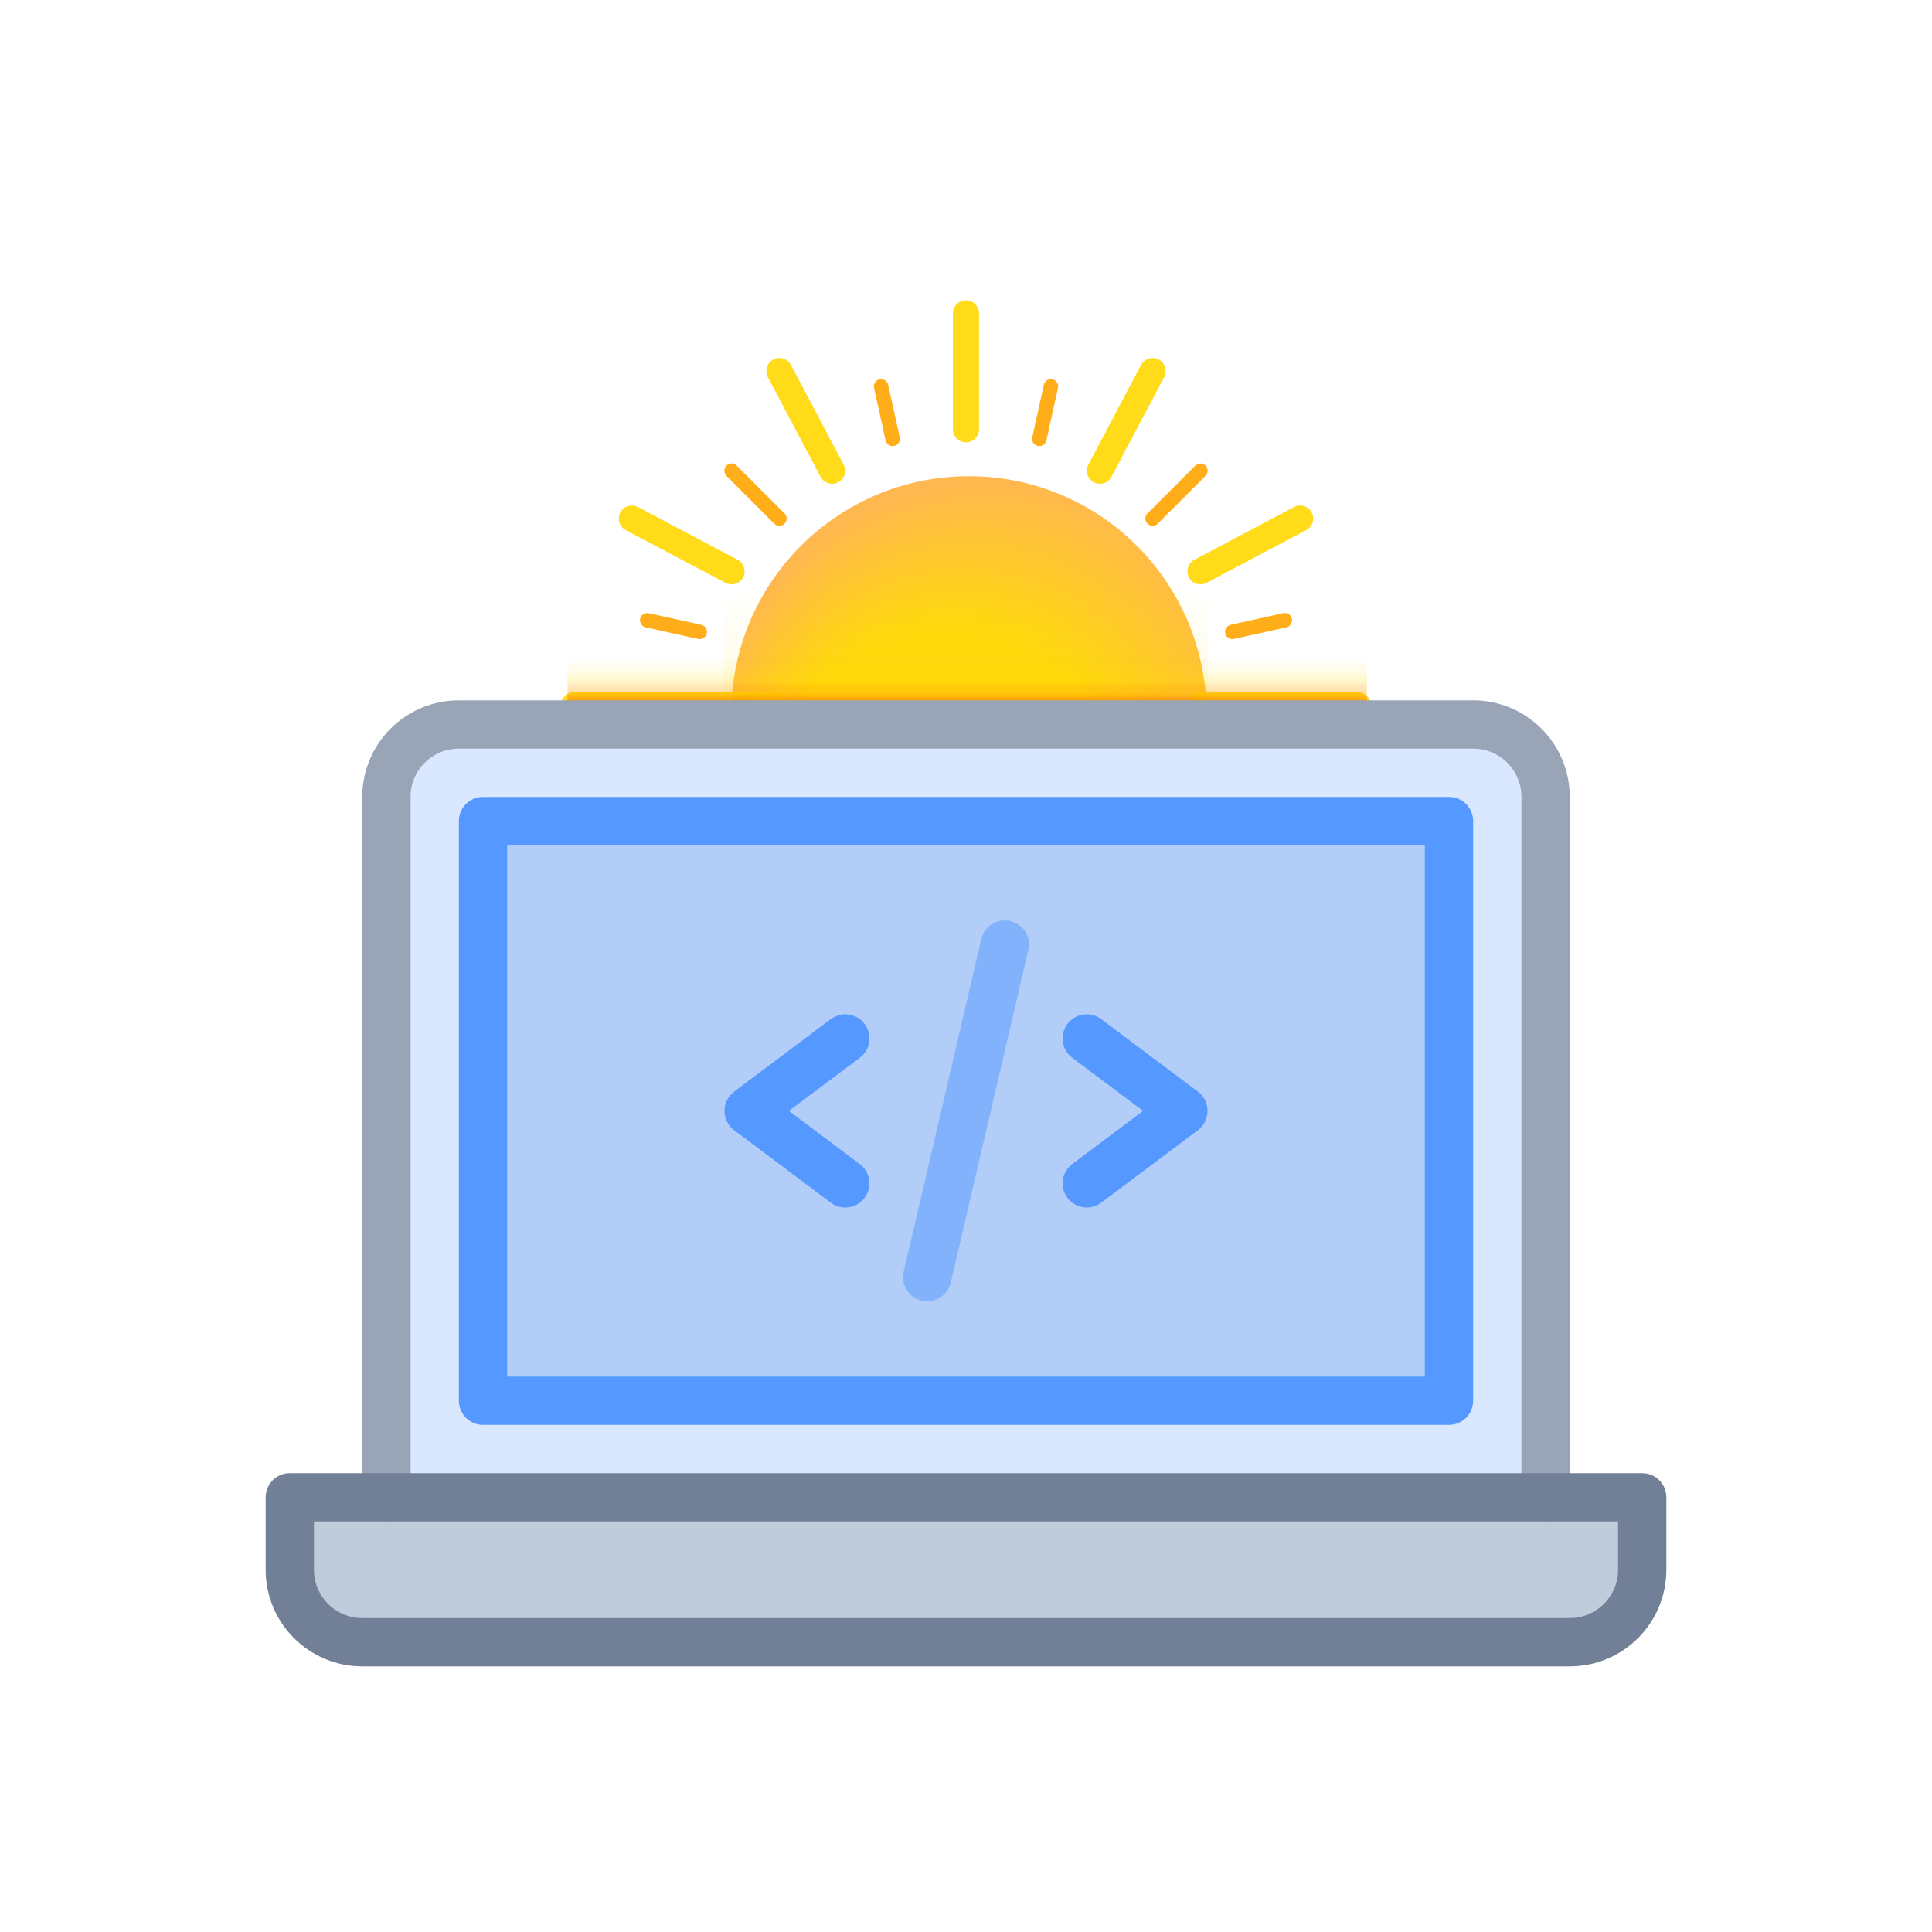
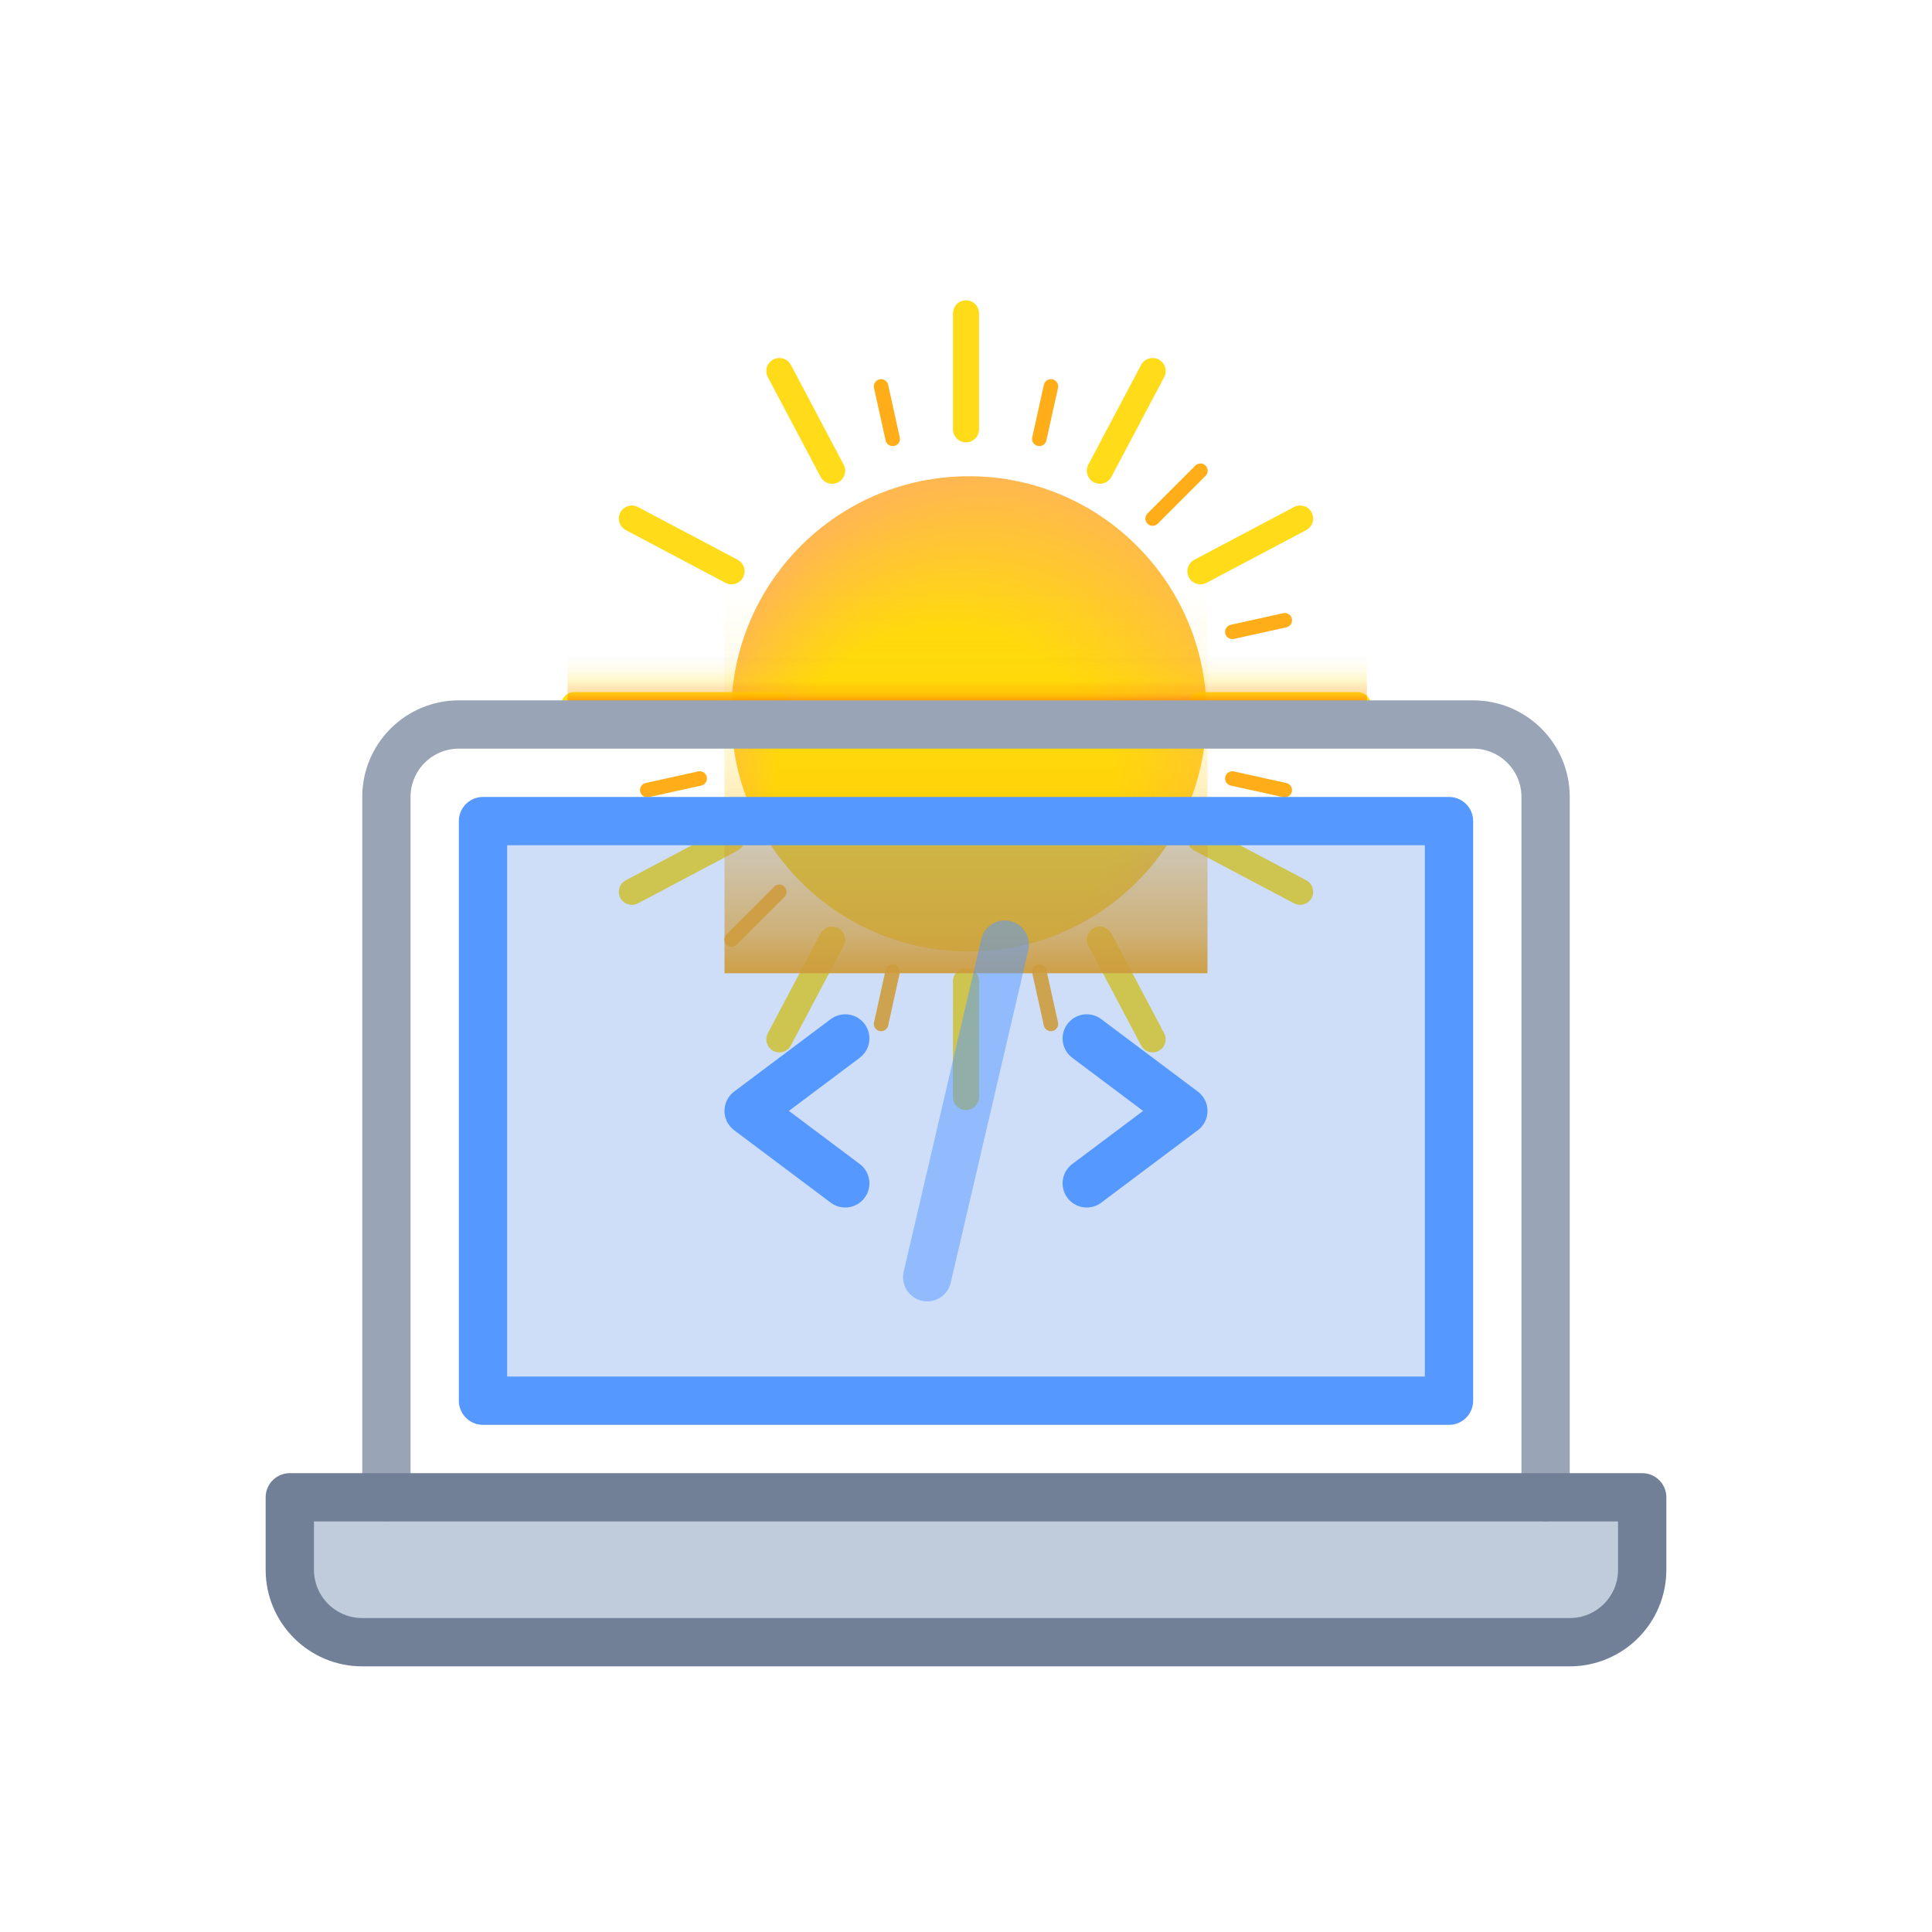
<svg xmlns="http://www.w3.org/2000/svg" width="800px" height="800px" viewBox="0 0 80 80" version="1.1">
  <title>com-laptop-code</title>
  <desc>Created with Sketch.</desc>
  <defs>
    <clipPath id="laptop-top-clip">
-       <rect x="20" y="32" width="40" height="12" />
-     </clipPath>
+       </clipPath>
    <filter id="laptop-glow" x="-50%" y="-80%" width="200%" transform="scale(1.3)" height="200%">
      <feGaussianBlur stdDeviation=".4" result="blur" />
      <feMerge>
        <feMergeNode in="blur" />
        <feMergeNode in="SourceGraphic" />
      </feMerge>
    </filter>
    <filter id="sun-glow" x="-50%" y="-50%" width="200%" transform="scale(1.1)" height="200%">
      <feGaussianBlur stdDeviation="3" result="blur" />
      <feMerge>
        <feMergeNode in="blur" />
        <feMergeNode in="SourceGraphic" />
      </feMerge>
    </filter>
    <radialGradient id="sun-conic-gradient" cx="55%" cy="60%" r="60%" fx="30%" fy="80%">
      <stop offset="0%" stop-color="#FFD700" />
      <stop offset="60%" stop-color="#FFD700" />
      <stop offset="100%" stop-color="#FFB347" />
    </radialGradient>
    <linearGradient id="sun-gap-edge" x1="0" y1="1" x2="0" y2="0">
      <stop offset="0%" stop-color="#ff5e00" stop-opacity="0.1" />
      <stop offset="10%" stop-color="#ff5e00" stop-opacity="0.50" />
      <stop offset="20%" stop-color="#ff5e00" stop-opacity="0.70" />
      <stop offset="30%" stop-color="#ff5e00" stop-opacity="0.60" />
      <stop offset="40%" stop-color="#FFA500" stop-opacity="0.50" />
      <stop offset="50%" stop-color="#FFA500" stop-opacity="0.40" />
      <stop offset="60%" stop-color="#FFD700" stop-opacity="0.30" />
      <stop offset="70%" stop-color="#FFD700" stop-opacity="0.20" />
      <stop offset="80%" stop-color="#FFD700" stop-opacity="0.10" />
      <stop offset="90%" stop-color="#FFD700" stop-opacity="0.05" />
      <stop offset="100%" stop-color="transparent" stop-opacity="0" />
    </linearGradient>
    <linearGradient id="sun-gap-gradient" x1="0" y1="1" x2="0" y2="0">
      <stop offset="0%" stop-color="#FFA500" stop-opacity="0.95" />
      <stop offset="10%" stop-color="#FFA500" stop-opacity="0.7" />
      <stop offset="30%" stop-color="#FFA500" stop-opacity="0.4" />
      <stop offset="60%" stop-color="#FFD700" stop-opacity="0.15" />
      <stop offset="100%" stop-color="#FFD700" stop-opacity="0" />
    </linearGradient>
  </defs>
  <g id="General" stroke="none" stroke-width="1" fill="none" fill-rule="evenodd">
    <g id="ICONS">
      <g id="Sun" transform="translate(40, 29.2), scale(1.2)">
        <circle r="8.2" cx="0.1" cy="0.3" fill="url(#sun-conic-gradient)" fill-opacity="0.95" filter="url(#sun-glow)" />
        <g stroke-linecap="round" stroke-opacity="0.9">
          <g>
            <line stroke="#FFD700" stroke-width="0.9" stroke-linecap="round" stroke-linejoin="round" x1="0" y1="-9.52" x2="0" y2="-13.52" />
            <line stroke="#FFA500" stroke-width="0.5" stroke-linecap="round" stroke-linejoin="round" x1="2.53" y1="-9.19" x2="2.93" y2="-11.0" />
            <line stroke="#FFD700" stroke-width="0.9" stroke-linecap="round" stroke-linejoin="round" x1="4.62" y1="-8.09" x2="6.44" y2="-11.53" />
            <line stroke="#FFA500" stroke-width="0.5" stroke-linecap="round" stroke-linejoin="round" x1="6.44" y1="-6.44" x2="8.09" y2="-8.09" />
            <line stroke="#FFD700" stroke-width="0.9" stroke-linecap="round" stroke-linejoin="round" x1="8.09" y1="-4.62" x2="11.53" y2="-6.44" />
            <line stroke="#FFA500" stroke-width="0.5" stroke-linecap="round" stroke-linejoin="round" x1="9.19" y1="-2.53" x2="11.0" y2="-2.93" />
            <line stroke="#FFD700" stroke-width="0.9" stroke-linecap="round" stroke-linejoin="round" x1="8.10" y1="0" x2="13.52" y2="0" />
            <line stroke="#FFA500" stroke-width="0.5" stroke-linecap="round" stroke-linejoin="round" x1="9.19" y1="2.53" x2="11.0" y2="2.93" />
            <line stroke="#FFD700" stroke-width="0.9" stroke-linecap="round" stroke-linejoin="round" x1="8.09" y1="4.62" x2="11.53" y2="6.44" />
-             <line stroke="#FFA500" stroke-width="0.5" stroke-linecap="round" stroke-linejoin="round" x1="6.44" y1="6.44" x2="8.09" y2="8.09" />
            <line stroke="#FFD700" stroke-width="0.9" stroke-linecap="round" stroke-linejoin="round" x1="4.62" y1="8.09" x2="6.44" y2="11.53" />
            <line stroke="#FFA500" stroke-width="0.5" stroke-linecap="round" stroke-linejoin="round" x1="2.53" y1="9.19" x2="2.93" y2="11.0" />
            <line stroke="#FFD700" stroke-width="0.9" stroke-linecap="round" stroke-linejoin="round" x1="0" y1="9.52" x2="0" y2="13.52" />
            <line stroke="#FFA500" stroke-width="0.5" stroke-linecap="round" stroke-linejoin="round" x1="-2.53" y1="9.19" x2="-2.93" y2="11.0" />
            <line stroke="#FFD700" stroke-width="0.9" stroke-linecap="round" stroke-linejoin="round" x1="-4.62" y1="8.09" x2="-6.44" y2="11.53" />
            <line stroke="#FFA500" stroke-width="0.5" stroke-linecap="round" stroke-linejoin="round" x1="-6.44" y1="6.44" x2="-8.09" y2="8.09" />
            <line stroke="#FFD700" stroke-width="0.9" stroke-linecap="round" stroke-linejoin="round" x1="-8.09" y1="4.62" x2="-11.53" y2="6.44" />
            <line stroke="#FFA500" stroke-width="0.5" stroke-linecap="round" stroke-linejoin="round" x1="-9.19" y1="2.53" x2="-11.0" y2="2.93" />
            <line stroke="#FFD700" stroke-width="0.9" stroke-linecap="round" stroke-linejoin="round" x1="-6.52" y1="0" x2="-13.52" y2="0" />
-             <line stroke="#FFA500" stroke-width="0.5" stroke-linecap="round" stroke-linejoin="round" x1="-9.19" y1="-2.53" x2="-11.0" y2="-2.93" />
            <line stroke="#FFD700" stroke-width="0.9" stroke-linecap="round" stroke-linejoin="round" x1="-8.09" y1="-4.62" x2="-11.53" y2="-6.44" />
-             <line stroke="#FFA500" stroke-width="0.5" stroke-linecap="round" stroke-linejoin="round" x1="-6.44" y1="-6.44" x2="-8.09" y2="-8.09" />
            <line stroke="#FFD700" stroke-width="0.9" stroke-linecap="round" stroke-linejoin="round" x1="-4.62" y1="-8.09" x2="-6.44" y2="-11.53" />
            <line stroke="#FFA500" stroke-width="0.5" stroke-linecap="round" stroke-linejoin="round" x1="-2.53" y1="-9.19" x2="-2.93" y2="-11.0" />
          </g>
        </g>
      </g>
      <rect x="30" y="24.3" width="20" height="16" fill-opacity="1" fill="url(#sun-gap-gradient)" mask="url(#sun-gap-mask)" pointer-events="none" />
      <rect x="23.5" y="27.2" width="33.1" height="2.5" fill-opacity="0.7" fill="url(#sun-gap-edge)" pointer-events="none" />
      <g id="com-laptop-code" transform="translate(20, 30)">
-         <path d="M41,0 L-1,0 C-2.657,0 -4,1.343 -4,3 L-4,32 L44,32 L44,3 C44,1.343 42.657,0 41,0" fill="#d9e8ff" />
        <path d="M48,32 L48,35 C48,36.657 46.657,38 45,38 L-5,38 C-6.657,38 -8,36.657 -8,35 L-8,32 L48,32 Z" fill="#C0CCDB" />
        <polygon fill="#4c88e5" fill-opacity="0.27" points="0 28 40 28 40 4 0 4" />
        <path d="M44,32 L44,3 C44,1.343 42.657,0 41,0 L-1,0 C-2.657,0 -4,1.343 -4,3 L-4,32" stroke="#99A5B7" stroke-width="2" stroke-linecap="round" stroke-linejoin="round" />
        <path d="M48,32 L48,35 C48,36.657 46.657,38 45,38 L-5,38 C-6.657,38 -8,36.657 -8,35 L-8,32 L48,32 Z" stroke="#718097" stroke-width="2" stroke-linecap="round" stroke-linejoin="round" />
        <polygon stroke="#5598ff" stroke-width="2" stroke-linecap="round" stroke-linejoin="round" points="0 28 40 28 40 4 0 4" />
        <g transform="translate(20, 16)">
          <polyline stroke="#5598ff" stroke-width="2" stroke-linecap="round" stroke-linejoin="round" points="-5 -3 -9 0 -5 3" />
          <polyline stroke="#5598ff" stroke-width="2" stroke-linecap="round" stroke-linejoin="round" points="5 -3 9 0 5 3" />
          <path d="M-1,7 L1,-7" stroke-opacity="0.5" stroke="#5598ff" stroke-width="2" stroke-linecap="round" transform="rotate(5)" stroke-linejoin="round" />
        </g>
      </g>
    </g>
  </g>
</svg>